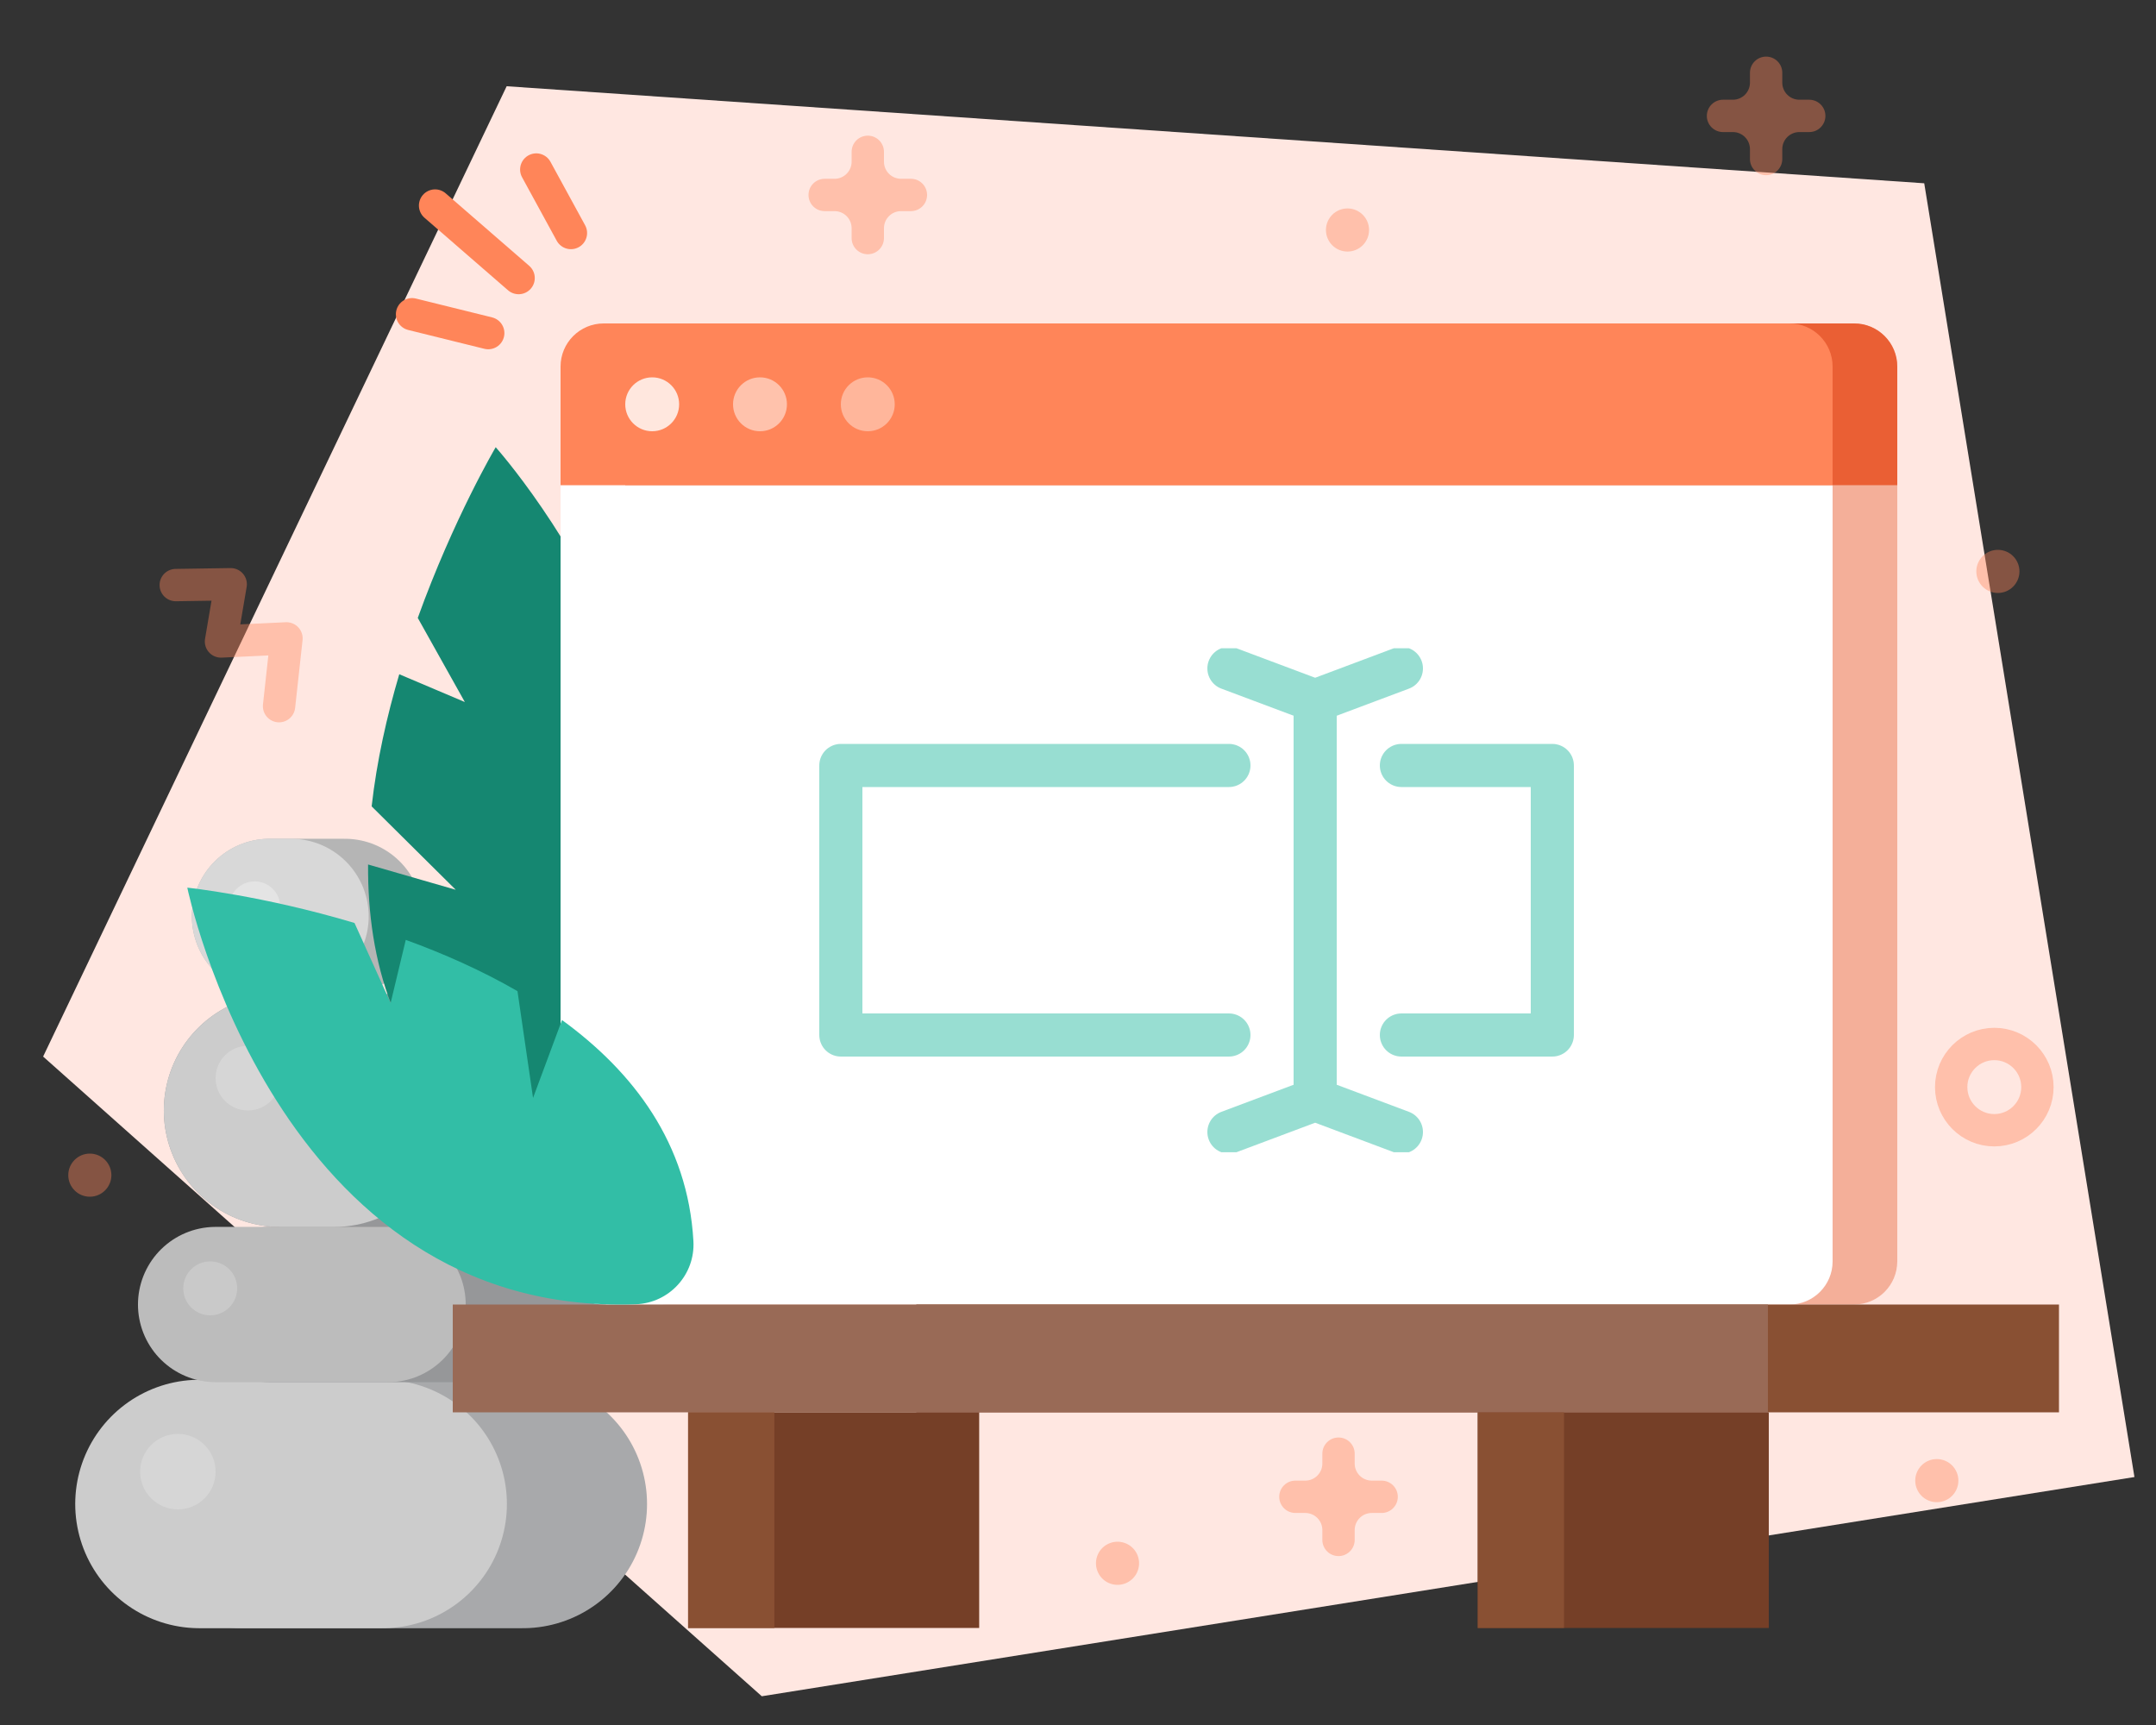
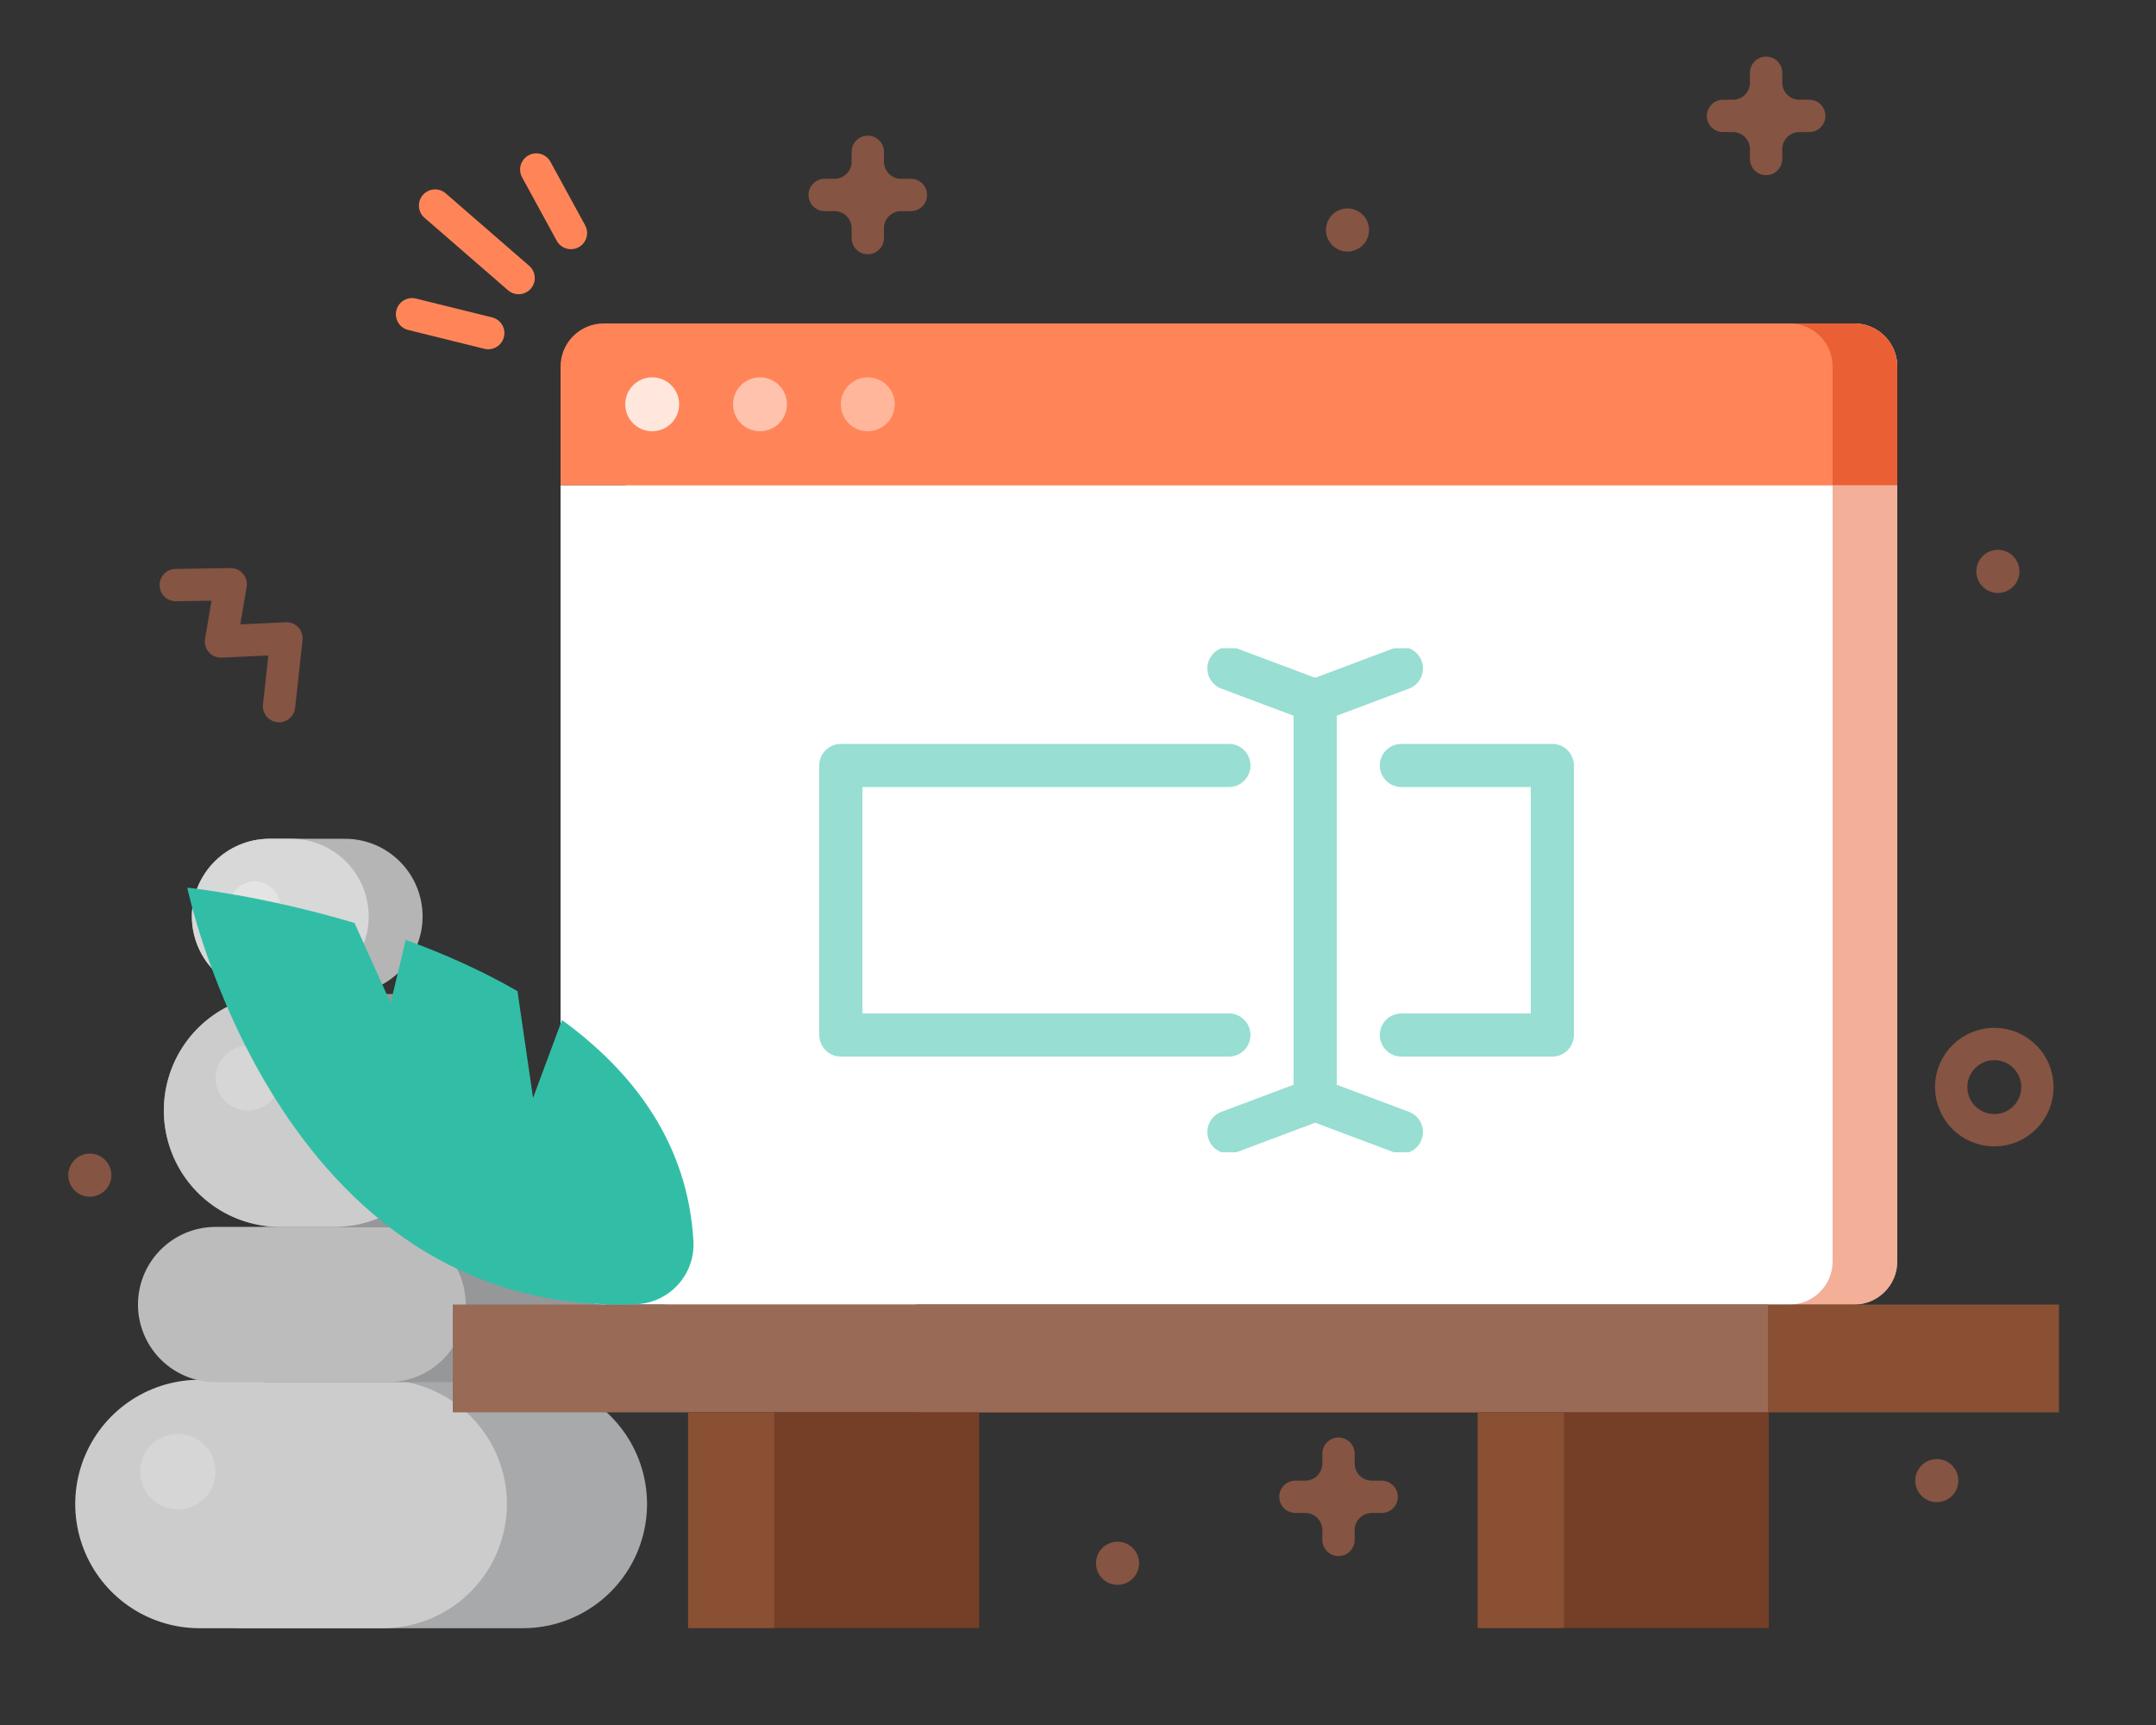
<svg xmlns="http://www.w3.org/2000/svg" xmlns:ns1="http://www.serif.com/" width="100%" height="100%" viewBox="0 0 1000 800" version="1.1" xml:space="preserve" style="fill-rule:evenodd;clip-rule:evenodd;stroke-linecap:round;stroke-linejoin:round;stroke-miterlimit:10;">
  <rect x="0" y="0" width="1000" height="800" fill="#333333" stroke="none" />
  <g id="Layer-1" ns1:id="Layer 1">
-     <path d="M353.335,786.665l-333.335,-296.665l215,-450l657.5,45l97.5,600l-636.665,101.665Z" style="fill:#ffe7e1;fill-rule:nonzero;" />
    <path d="M112.5,697.5l130,0" style="fill:none;stroke:#a8a9ab;stroke-width:115.22px;" />
    <path d="M92.5,697.5l85,0" style="fill:none;stroke:#ccc;stroke-width:115.22px;" />
    <path d="M125,605l120,0" style="fill:none;stroke:#969799;stroke-width:72.01px;" />
    <path d="M100,605l80,0" style="fill:none;stroke:#bcbcbc;stroke-width:72.01px;" />
    <path d="M125,425l35,0" style="fill:none;stroke:#b5b5b5;stroke-width:72.01px;" />
    <path d="M125,425l10,0" style="fill:none;stroke:#d8d8d8;stroke-width:72.01px;" />
    <path d="M130,515l60,0" style="fill:none;stroke:#969799;stroke-width:108.02px;" />
    <path d="M130,515l25,0" style="fill:none;stroke:#ccc;stroke-width:108.02px;" />
    <g>
      <g opacity="0.3">
        <path d="M130,420.625c0,6.56 -5.315,11.875 -11.875,11.875c-6.56,0 -11.875,-5.315 -11.875,-11.875c0,-6.56 5.315,-11.875 11.875,-11.875c6.56,0 11.875,5.315 11.875,11.875" style="fill:#fff;fill-rule:nonzero;" />
      </g>
    </g>
    <g>
      <g opacity="0.2">
        <path d="M130,500c0,8.285 -6.715,15 -15,15c-8.285,0 -15,-6.715 -15,-15c0,-8.285 6.715,-15 15,-15c8.285,0 15,6.715 15,15" style="fill:#fff;fill-rule:nonzero;" />
      </g>
    </g>
    <g>
      <g opacity="0.2">
-         <path d="M110,597.5c0,6.905 -5.595,12.5 -12.5,12.5c-6.905,0 -12.5,-5.595 -12.5,-12.5c0,-6.905 5.595,-12.5 12.5,-12.5c6.905,0 12.5,5.595 12.5,12.5" style="fill:#fff;fill-rule:nonzero;" />
-       </g>
+         </g>
    </g>
    <g>
      <g opacity="0.2">
        <path d="M100,682.5c0,9.665 -7.835,17.5 -17.5,17.5c-9.665,0 -17.5,-7.835 -17.5,-17.5c0,-9.665 7.835,-17.5 17.5,-17.5c9.665,0 17.5,7.835 17.5,17.5" style="fill:#fff;fill-rule:nonzero;" />
      </g>
    </g>
-     <path d="M193.774,286.573l21.83,39.01l-30.415,-12.89c-5.735,19.395 -10.445,40.195 -12.81,61.275l39.01,38.685l-40.665,-11.73c-0.33,44.965 12.42,88.925 50.78,120.745c13.13,10.89 32.655,8.855 43.285,-4.495c114.21,-143.445 -34.87,-309.765 -34.87,-309.765c0,0 -19.52,33.045 -36.145,79.165" style="fill:#158771;fill-rule:nonzero;" />
    <path d="M860,605l-550,0c-11.045,0 -20,-8.955 -20,-20l0,-415c0,-11.045 8.955,-20 20,-20l550,0c11.045,0 20,8.955 20,20l0,415c0,11.045 -8.955,20 -20,20" style="fill:#fff;fill-rule:nonzero;" />
    <g>
      <g opacity="0.5">
        <path d="M860,605l-550,0c-11.045,0 -20,-8.955 -20,-20l0,-415c0,-11.045 8.955,-20 20,-20l550,0c11.045,0 20,8.955 20,20l0,415c0,11.045 -8.955,20 -20,20" style="fill:#ea5f34;fill-rule:nonzero;" />
      </g>
    </g>
    <path d="M860,150l-550,0c-11.045,0 -20,8.955 -20,20l0,55l590,0l0,-55c0,-11.045 -8.955,-20 -20,-20" style="fill:#ea5f34;fill-rule:nonzero;" />
    <path d="M850,225l0,360c0,11.045 -8.955,20 -20,20l-550,0c-11.045,0 -20,-8.955 -20,-20l0,-360" style="fill:#fff;fill-rule:nonzero;" />
    <path d="M830,150l-550,0c-11.045,0 -20,8.955 -20,20l0,55l590,0l0,-55c0,-11.045 -8.955,-20 -20,-20" style="fill:#ff8559;fill-rule:nonzero;" />
    <g>
      <g opacity="0.8">
        <path d="M315,187.5c0,6.905 -5.595,12.5 -12.5,12.5c-6.905,0 -12.5,-5.595 -12.5,-12.5c0,-6.905 5.595,-12.5 12.5,-12.5c6.905,0 12.5,5.595 12.5,12.5" style="fill:#fff;fill-rule:nonzero;" />
      </g>
    </g>
    <g>
      <g opacity="0.5">
        <path d="M365,187.5c0,6.905 -5.595,12.5 -12.5,12.5c-6.905,0 -12.5,-5.595 -12.5,-12.5c0,-6.905 5.595,-12.5 12.5,-12.5c6.905,0 12.5,5.595 12.5,12.5" style="fill:#fff;fill-rule:nonzero;" />
      </g>
    </g>
    <g>
      <g opacity="0.4">
        <path d="M415,187.5c0,6.905 -5.595,12.5 -12.5,12.5c-6.905,0 -12.5,-5.595 -12.5,-12.5c0,-6.905 5.595,-12.5 12.5,-12.5c6.905,0 12.5,5.595 12.5,12.5" style="fill:#fff;fill-rule:nonzero;" />
      </g>
    </g>
    <rect x="425" y="605" width="530" height="50" style="fill:#895033;" />
    <rect x="210" y="605" width="610" height="50" style="fill:#996a56;" />
    <rect x="685.415" y="655" width="135" height="100" style="fill:#753f27;" />
    <rect x="685.415" y="655" width="40" height="100" style="fill:#895033;" />
    <rect x="319.165" y="655" width="135" height="100" style="fill:#753f27;" />
    <rect x="319.165" y="655" width="40" height="100" style="fill:#895033;" />
    <g>
      <g opacity="0.5">
        <g>
          <clipPath id="_clip1">
            <rect x="380" y="300.637" width="350" height="233.727" clip-rule="nonzero" />
          </clipPath>
          <g clip-path="url(#_clip1)">
            <path d="M570,480l-180,0l0,-125l180,0" style="fill:none;stroke:#32bea6;stroke-width:20px;stroke-linecap:butt;stroke-linejoin:miter;" />
            <path d="M650,480l70,0l0,-125l-70,0" style="fill:none;stroke:#32bea6;stroke-width:20px;stroke-linecap:butt;stroke-linejoin:miter;" />
            <path d="M610,325l0,180" style="fill:none;stroke:#32bea6;stroke-width:20px;stroke-linecap:butt;stroke-linejoin:miter;" />
            <path d="M570,310l40,15l40,-15" style="fill:none;stroke:#32bea6;stroke-width:20px;stroke-linecap:butt;stroke-linejoin:miter;" />
            <path d="M570,525l40,-15l40,15" style="fill:none;stroke:#32bea6;stroke-width:20px;stroke-linecap:butt;stroke-linejoin:miter;" />
          </g>
        </g>
      </g>
    </g>
    <path d="M164.428,428.037l16.755,37.105l7.02,-29.26c17.31,6.295 35.095,14.11 51.815,23.78l7.22,49.52l13.426,-36.135c33.115,24.095 58.414,57.225 60.954,102.545c0.876,15.515 -11.185,28.715 -26.714,29.275c-166.891,6.015 -208.036,-193.2 -208.036,-193.2c0,0 34.775,3.59 77.56,16.37" style="fill:#32bea6;fill-rule:nonzero;" />
    <path d="M201.802,95.327l38.74,33.625" style="fill:none;stroke:#ff8559;stroke-width:15px;" />
    <path d="M248.731,78.623l16.075,29.44" style="fill:none;stroke:#ff8559;stroke-width:15px;" />
    <path d="M226.45,154.478l-35.335,-8.735" style="fill:none;stroke:#ff8559;stroke-width:15px;" />
    <g>
      <g opacity="0.4">
        <path d="M945,504.165c0,-11.038 -8.962,-20 -20,-20c-11.038,0 -20,8.962 -20,20c0,11.038 8.962,20 20,20c11.038,0 20,-8.962 20,-20Z" style="fill:none;stroke:#ff8559;stroke-width:15px;" />
      </g>
    </g>
    <g>
      <g opacity="0.4">
        <path d="M640.835,686.665l-4.585,0c-4.37,0 -7.915,-3.545 -7.915,-7.915l0,-4.585c0,-4.14 -3.36,-7.5 -7.5,-7.5c-4.145,0 -7.5,3.36 -7.5,7.5l0,4.585c0,4.37 -3.545,7.915 -7.92,7.915l-4.58,0c-4.145,0 -7.5,3.36 -7.5,7.5c0,4.14 3.355,7.5 7.5,7.5l4.58,0c4.375,0 7.92,3.545 7.92,7.92l0,4.58c0,4.14 3.355,7.5 7.5,7.5c4.14,0 7.5,-3.36 7.5,-7.5l0,-4.58c0,-4.375 3.545,-7.92 7.915,-7.92l4.585,0c4.14,0 7.5,-3.36 7.5,-7.5c0,-4.14 -3.36,-7.5 -7.5,-7.5" style="fill:#ff8559;fill-rule:nonzero;" />
      </g>
    </g>
    <g>
      <g opacity="0.4">
        <path d="M422.5,82.915l-4.585,0c-4.37,0 -7.915,-3.545 -7.915,-7.915l0,-4.585c0,-4.14 -3.36,-7.5 -7.5,-7.5c-4.145,0 -7.5,3.36 -7.5,7.5l0,4.585c0,4.37 -3.545,7.915 -7.915,7.915l-4.585,0c-4.145,0 -7.5,3.36 -7.5,7.5c0,4.14 3.355,7.5 7.5,7.5l4.585,0c4.37,0 7.915,3.545 7.915,7.92l0,4.58c0,4.14 3.355,7.5 7.5,7.5c4.14,0 7.5,-3.36 7.5,-7.5l0,-4.58c0,-4.375 3.545,-7.92 7.915,-7.92l4.585,0c4.14,0 7.5,-3.36 7.5,-7.5c0,-4.14 -3.36,-7.5 -7.5,-7.5" style="fill:#ff8559;fill-rule:nonzero;" />
      </g>
    </g>
    <g>
      <g opacity="0.4">
        <path d="M839.165,46.25l-4.58,0c-4.375,0 -7.92,-3.545 -7.92,-7.915l0,-4.585c0,-4.14 -3.355,-7.5 -7.5,-7.5c-4.14,0 -7.5,3.36 -7.5,7.5l0,4.585c0,4.37 -3.545,7.915 -7.915,7.915l-4.585,0c-4.14,0 -7.5,3.36 -7.5,7.5c0,4.14 3.36,7.5 7.5,7.5l4.585,0c4.37,0 7.915,3.545 7.915,7.915l0,4.585c0,4.14 3.36,7.5 7.5,7.5c4.145,0 7.5,-3.36 7.5,-7.5l0,-4.585c0,-4.37 3.545,-7.915 7.92,-7.915l4.58,0c4.145,0 7.5,-3.36 7.5,-7.5c0,-4.14 -3.355,-7.5 -7.5,-7.5" style="fill:#ff8559;fill-rule:nonzero;" />
      </g>
    </g>
    <g>
      <g opacity="0.4">
        <path d="M81.513,271.338l25.495,-0.385l-4.51,26.545l30.38,-1.435l-3.45,31.43" style="fill:none;stroke:#ff8559;stroke-width:15px;" />
      </g>
    </g>
    <g>
      <g opacity="0.4">
        <path d="M936.665,265c0,5.52 -4.48,10 -10,10c-5.52,0 -10,-4.48 -10,-10c0,-5.52 4.48,-10 10,-10c5.52,0 10,4.48 10,10" style="fill:#ff8559;fill-rule:nonzero;" />
      </g>
    </g>
    <g>
      <g opacity="0.4">
        <path d="M635,106.665c0,5.52 -4.48,10 -10,10c-5.52,0 -10,-4.48 -10,-10c0,-5.52 4.48,-10 10,-10c5.52,0 10,4.48 10,10" style="fill:#ff8559;fill-rule:nonzero;" />
      </g>
    </g>
    <g>
      <g opacity="0.4">
        <path d="M51.665,545c0,5.52 -4.48,10 -10,10c-5.52,0 -10,-4.48 -10,-10c0,-5.52 4.48,-10 10,-10c5.52,0 10,4.48 10,10" style="fill:#ff8559;fill-rule:nonzero;" />
      </g>
    </g>
    <g>
      <g opacity="0.4">
        <path d="M908.335,686.665c0,5.52 -4.48,10 -10,10c-5.52,0 -10,-4.48 -10,-10c0,-5.52 4.48,-10 10,-10c5.52,0 10,4.48 10,10" style="fill:#ff8559;fill-rule:nonzero;" />
      </g>
    </g>
    <g>
      <g opacity="0.4">
        <clipPath id="_clip2">
          <rect x="508.33" y="714.997" width="20.005" height="20.005" clip-rule="nonzero" />
        </clipPath>
        <g clip-path="url(#_clip2)">
          <path d="M527.793,728.237c-1.785,5.226 -7.47,8.015 -12.695,6.226c-5.225,-1.786 -8.015,-7.476 -6.225,-12.701c1.785,-5.225 7.47,-8.01 12.7,-6.225c5.225,1.785 8.01,7.476 6.22,12.701" style="fill:#ff8559;fill-rule:nonzero;" />
        </g>
      </g>
    </g>
  </g>
</svg>